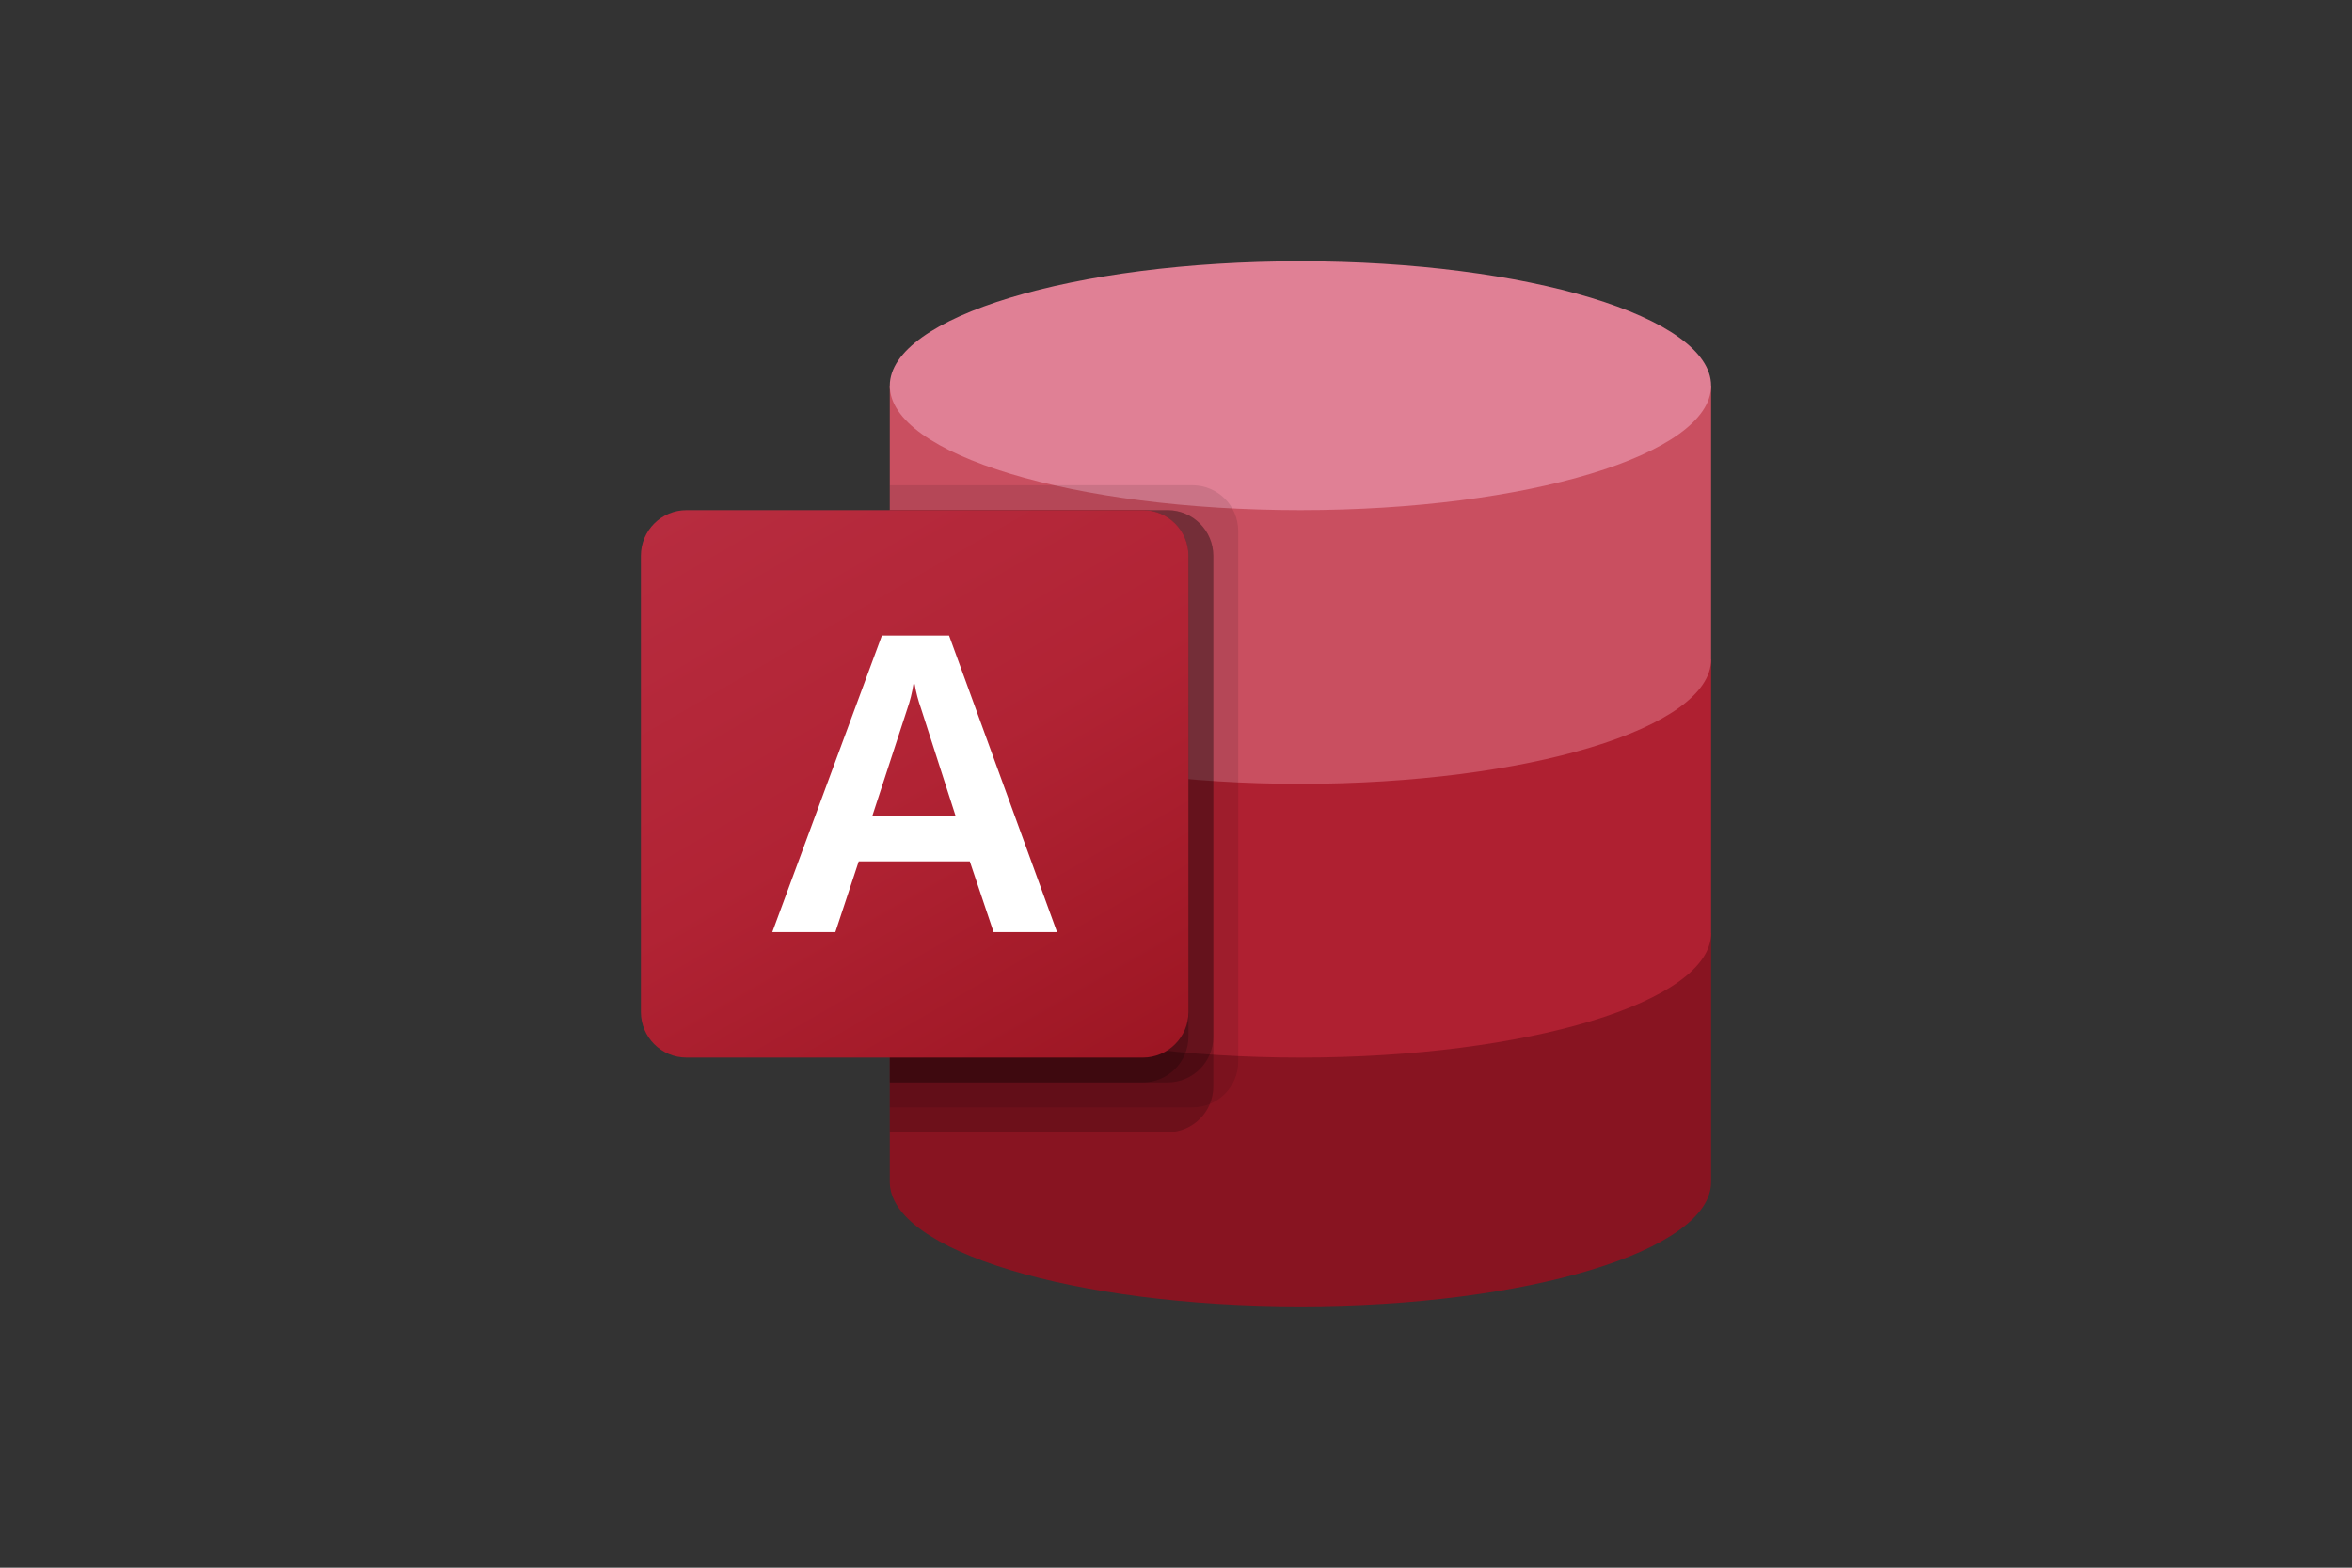
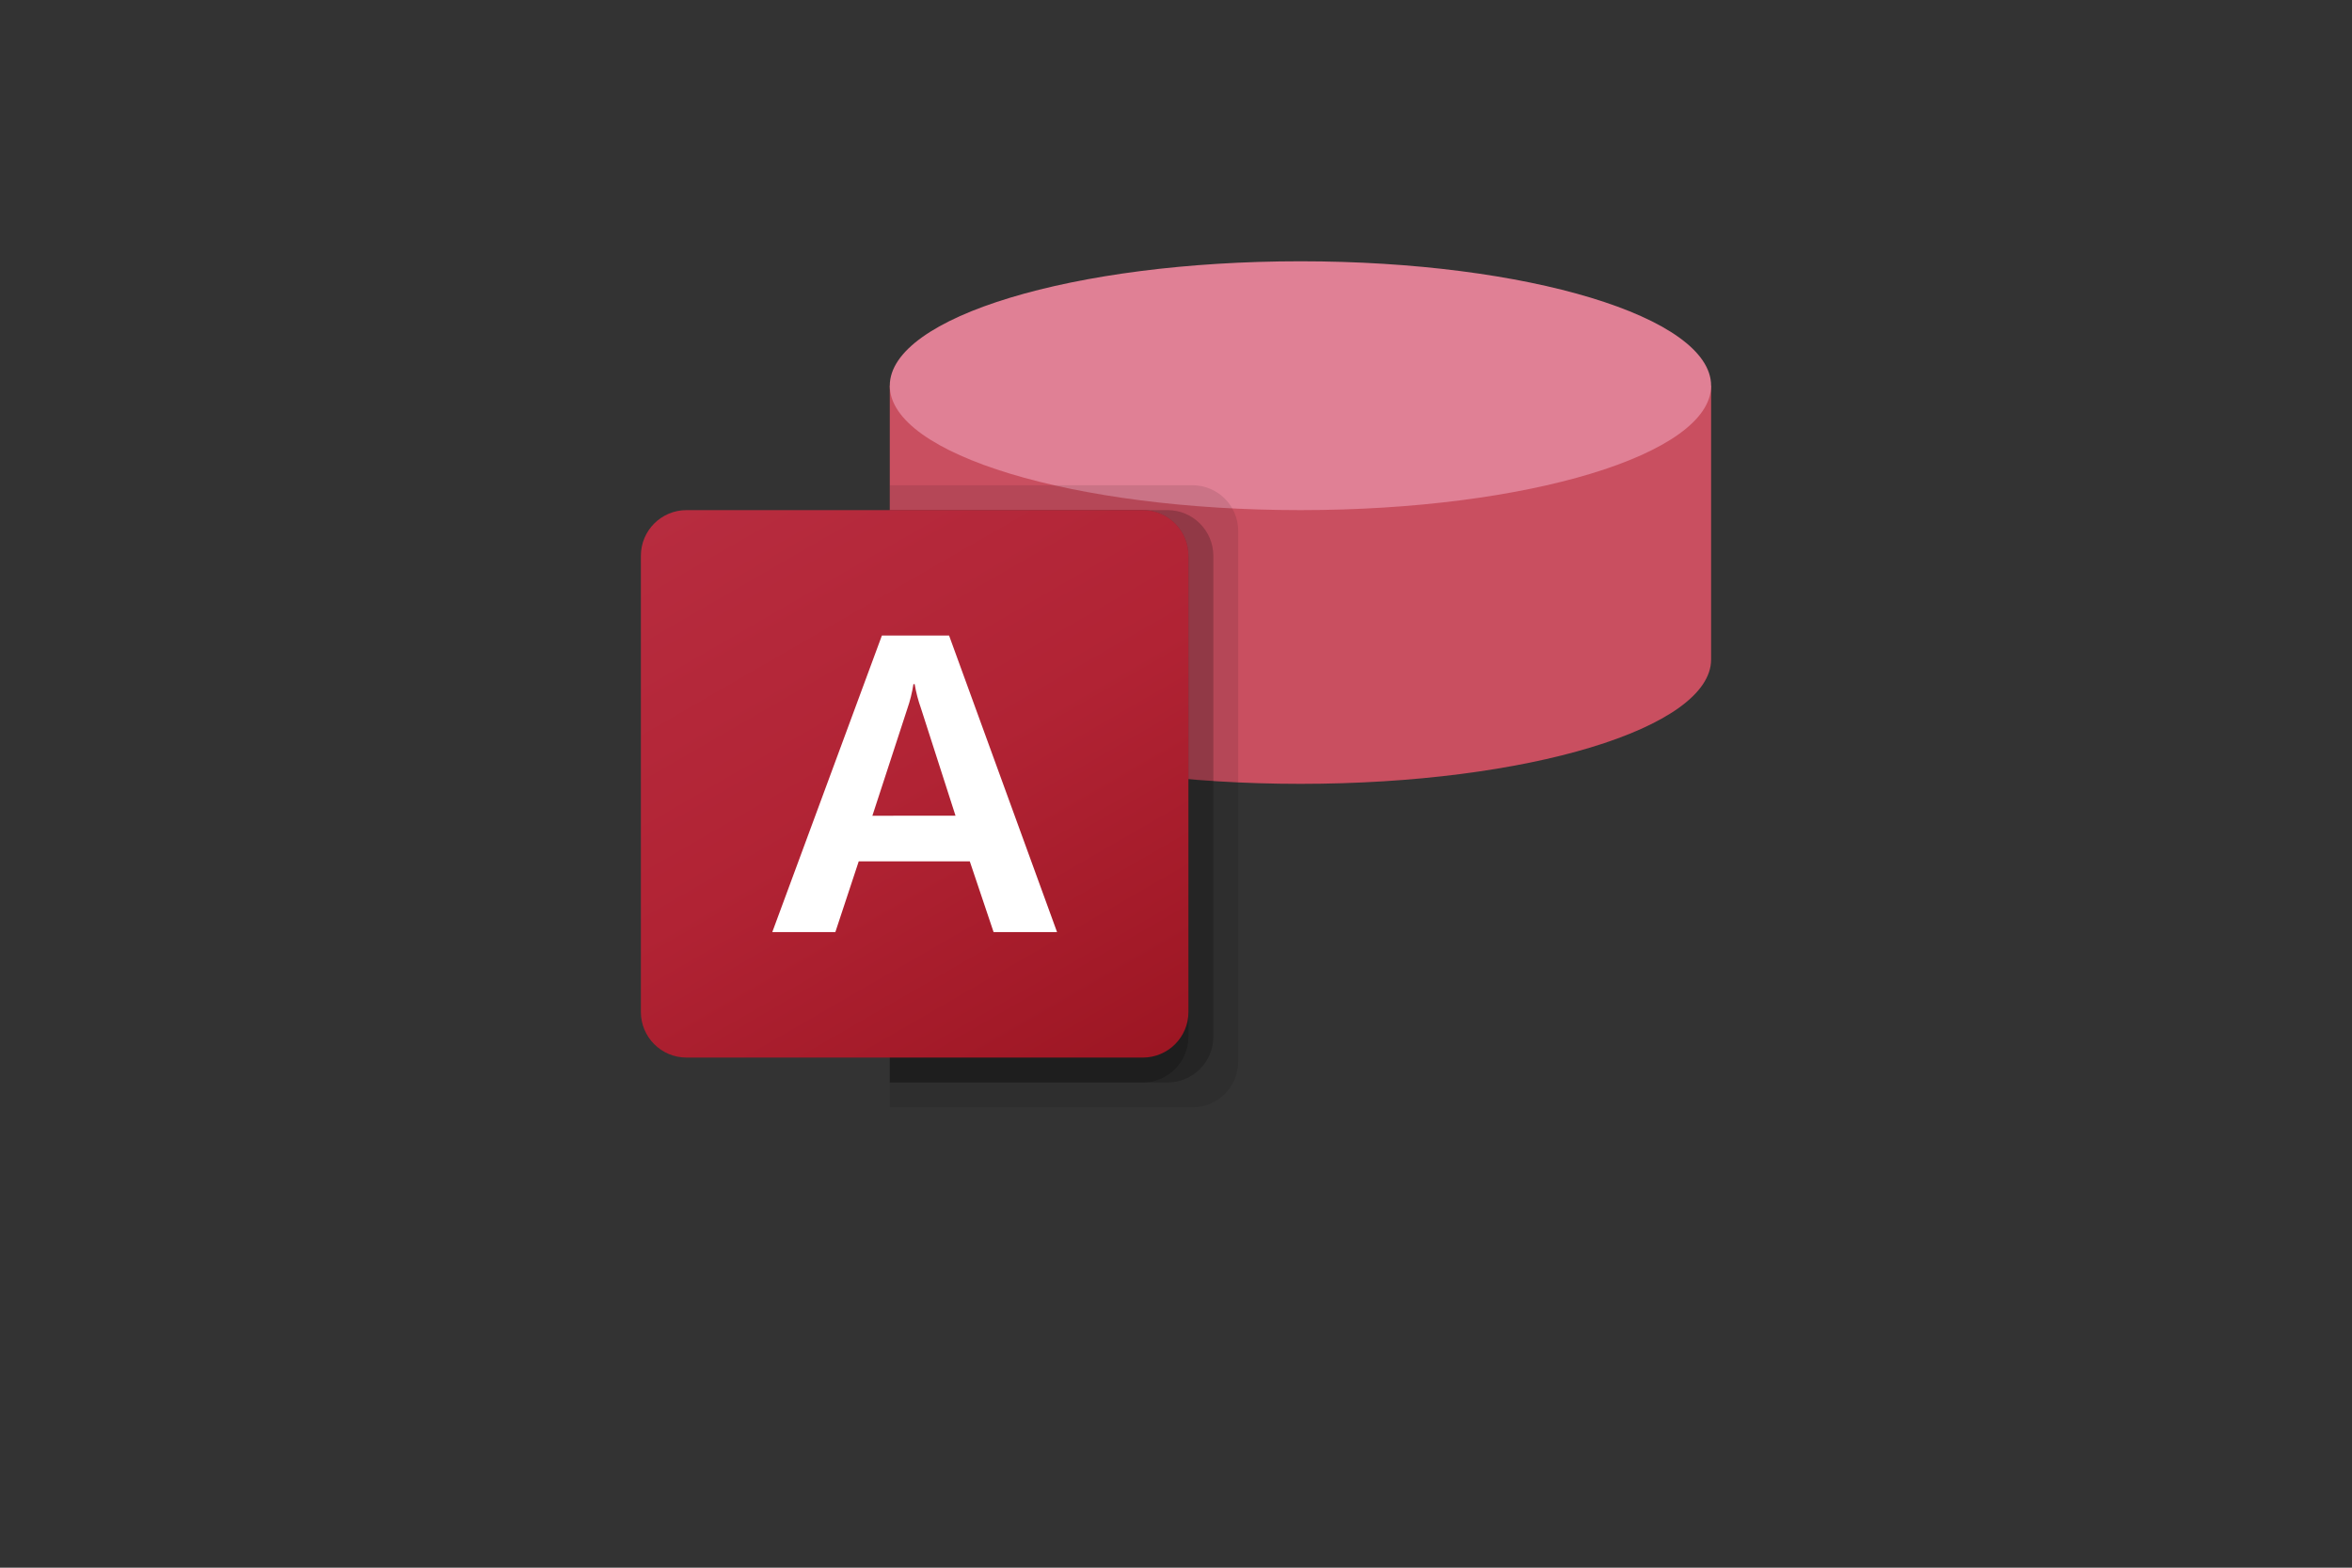
<svg xmlns="http://www.w3.org/2000/svg" width="1200" height="800" viewBox="0 0 1200 800" fill="none">
  <rect x="0" y="0" width="1200" height="800" fill="#333333" stroke="none" />
-   <path d="M453.969 476.191V603.176C453.969 638.236 547.772 666.668 663.493 666.668C779.213 666.668 873.016 638.236 873.016 603.176V476.191H453.969Z" fill="#881421" />
-   <path d="M453.969 336.508V476.19C453.969 511.251 547.772 539.682 663.493 539.682C779.213 539.682 873.016 511.251 873.016 476.19V336.508H453.969Z" fill="#AF2031" />
  <path d="M453.969 196.826V336.509C453.969 371.569 547.772 400.001 663.493 400.001C779.213 400.001 873.016 371.569 873.016 336.509V196.826H453.969Z" fill="#C94F60" />
  <path d="M663.493 260.318C779.209 260.318 873.016 231.892 873.016 196.826C873.016 161.76 779.209 133.334 663.493 133.334C547.776 133.334 453.969 161.76 453.969 196.826C453.969 231.892 547.776 260.318 663.493 260.318Z" fill="#E08095" />
  <path opacity="0.1" d="M608.47 247.619H453.969V565.079H608.47C621.308 565.038 631.705 554.641 631.747 541.803V270.895C631.705 258.058 621.308 247.661 608.47 247.619Z" fill="black" />
-   <path opacity="0.2" d="M595.772 260.318H453.969V577.779H595.772C608.61 577.737 619.006 567.34 619.048 554.502V283.595C619.007 270.757 608.61 260.36 595.772 260.318Z" fill="black" />
  <path opacity="0.2" d="M595.772 260.318H453.969V552.382H595.772C608.61 552.34 619.006 541.943 619.048 529.106V283.595C619.007 270.757 608.61 260.36 595.772 260.318Z" fill="black" />
  <path opacity="0.2" d="M583.074 260.318H453.969V552.382H583.073C595.911 552.34 606.308 541.943 606.35 529.106V283.595C606.308 270.757 595.911 260.36 583.074 260.318Z" fill="black" />
  <path d="M350.261 260.318H583.074C595.929 260.318 606.35 270.739 606.35 283.595V516.407C606.35 529.262 595.929 539.683 583.074 539.683H350.261C337.406 539.683 326.984 529.262 326.984 516.407V283.595C326.984 270.739 337.406 260.318 350.261 260.318Z" fill="url(#paint0_linear_109_3023)" />
  <path d="M449.943 324.33H484.229L539.315 475.657H506.934L494.794 439.568H438.121L426.197 475.657H394.02L449.943 324.33ZM487.505 416.254L469.893 361.486C468.453 357.471 467.373 353.336 466.667 349.13H466.032C465.378 353.452 464.319 357.704 462.87 361.828L445.093 416.279L487.505 416.254Z" fill="white" />
  <defs>
    <linearGradient id="paint0_linear_109_3023" x1="375.516" y1="242.131" x2="557.818" y2="557.871" gradientUnits="userSpaceOnUse">
      <stop stop-color="#B72C3F" />
      <stop offset="0.5" stop-color="#B12334" />
      <stop offset="1" stop-color="#9D1623" />
    </linearGradient>
  </defs>
</svg>